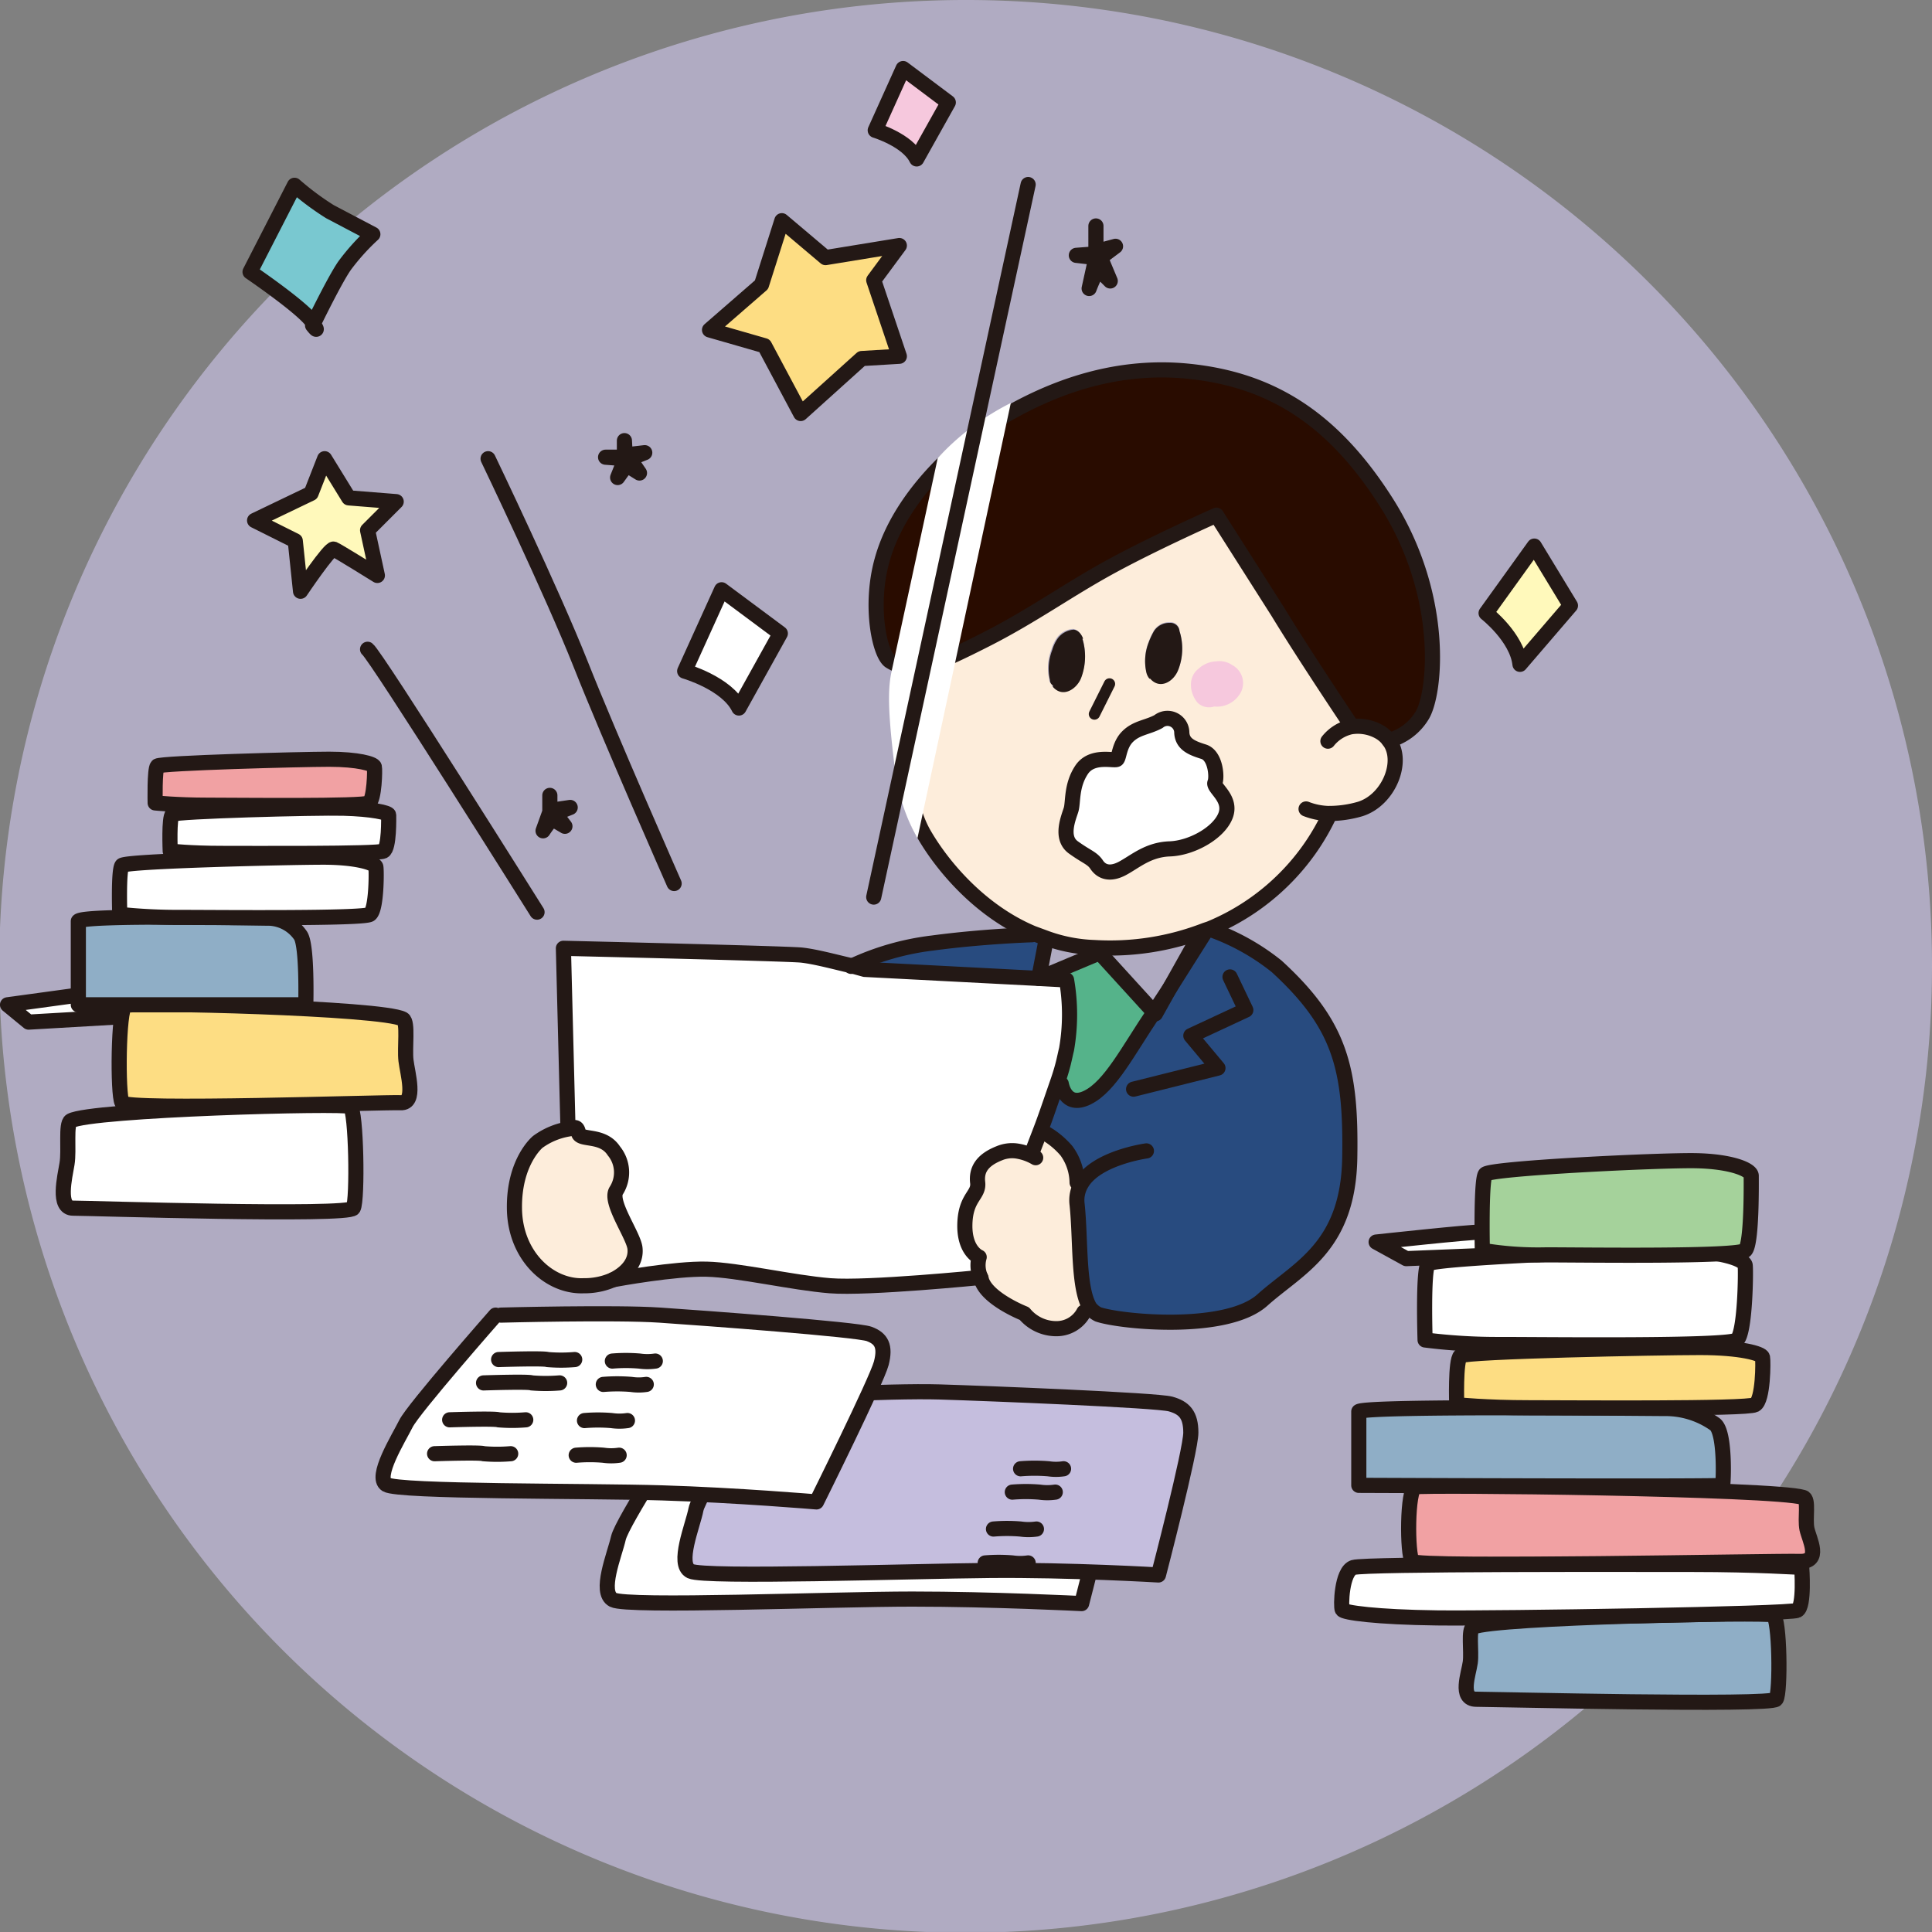
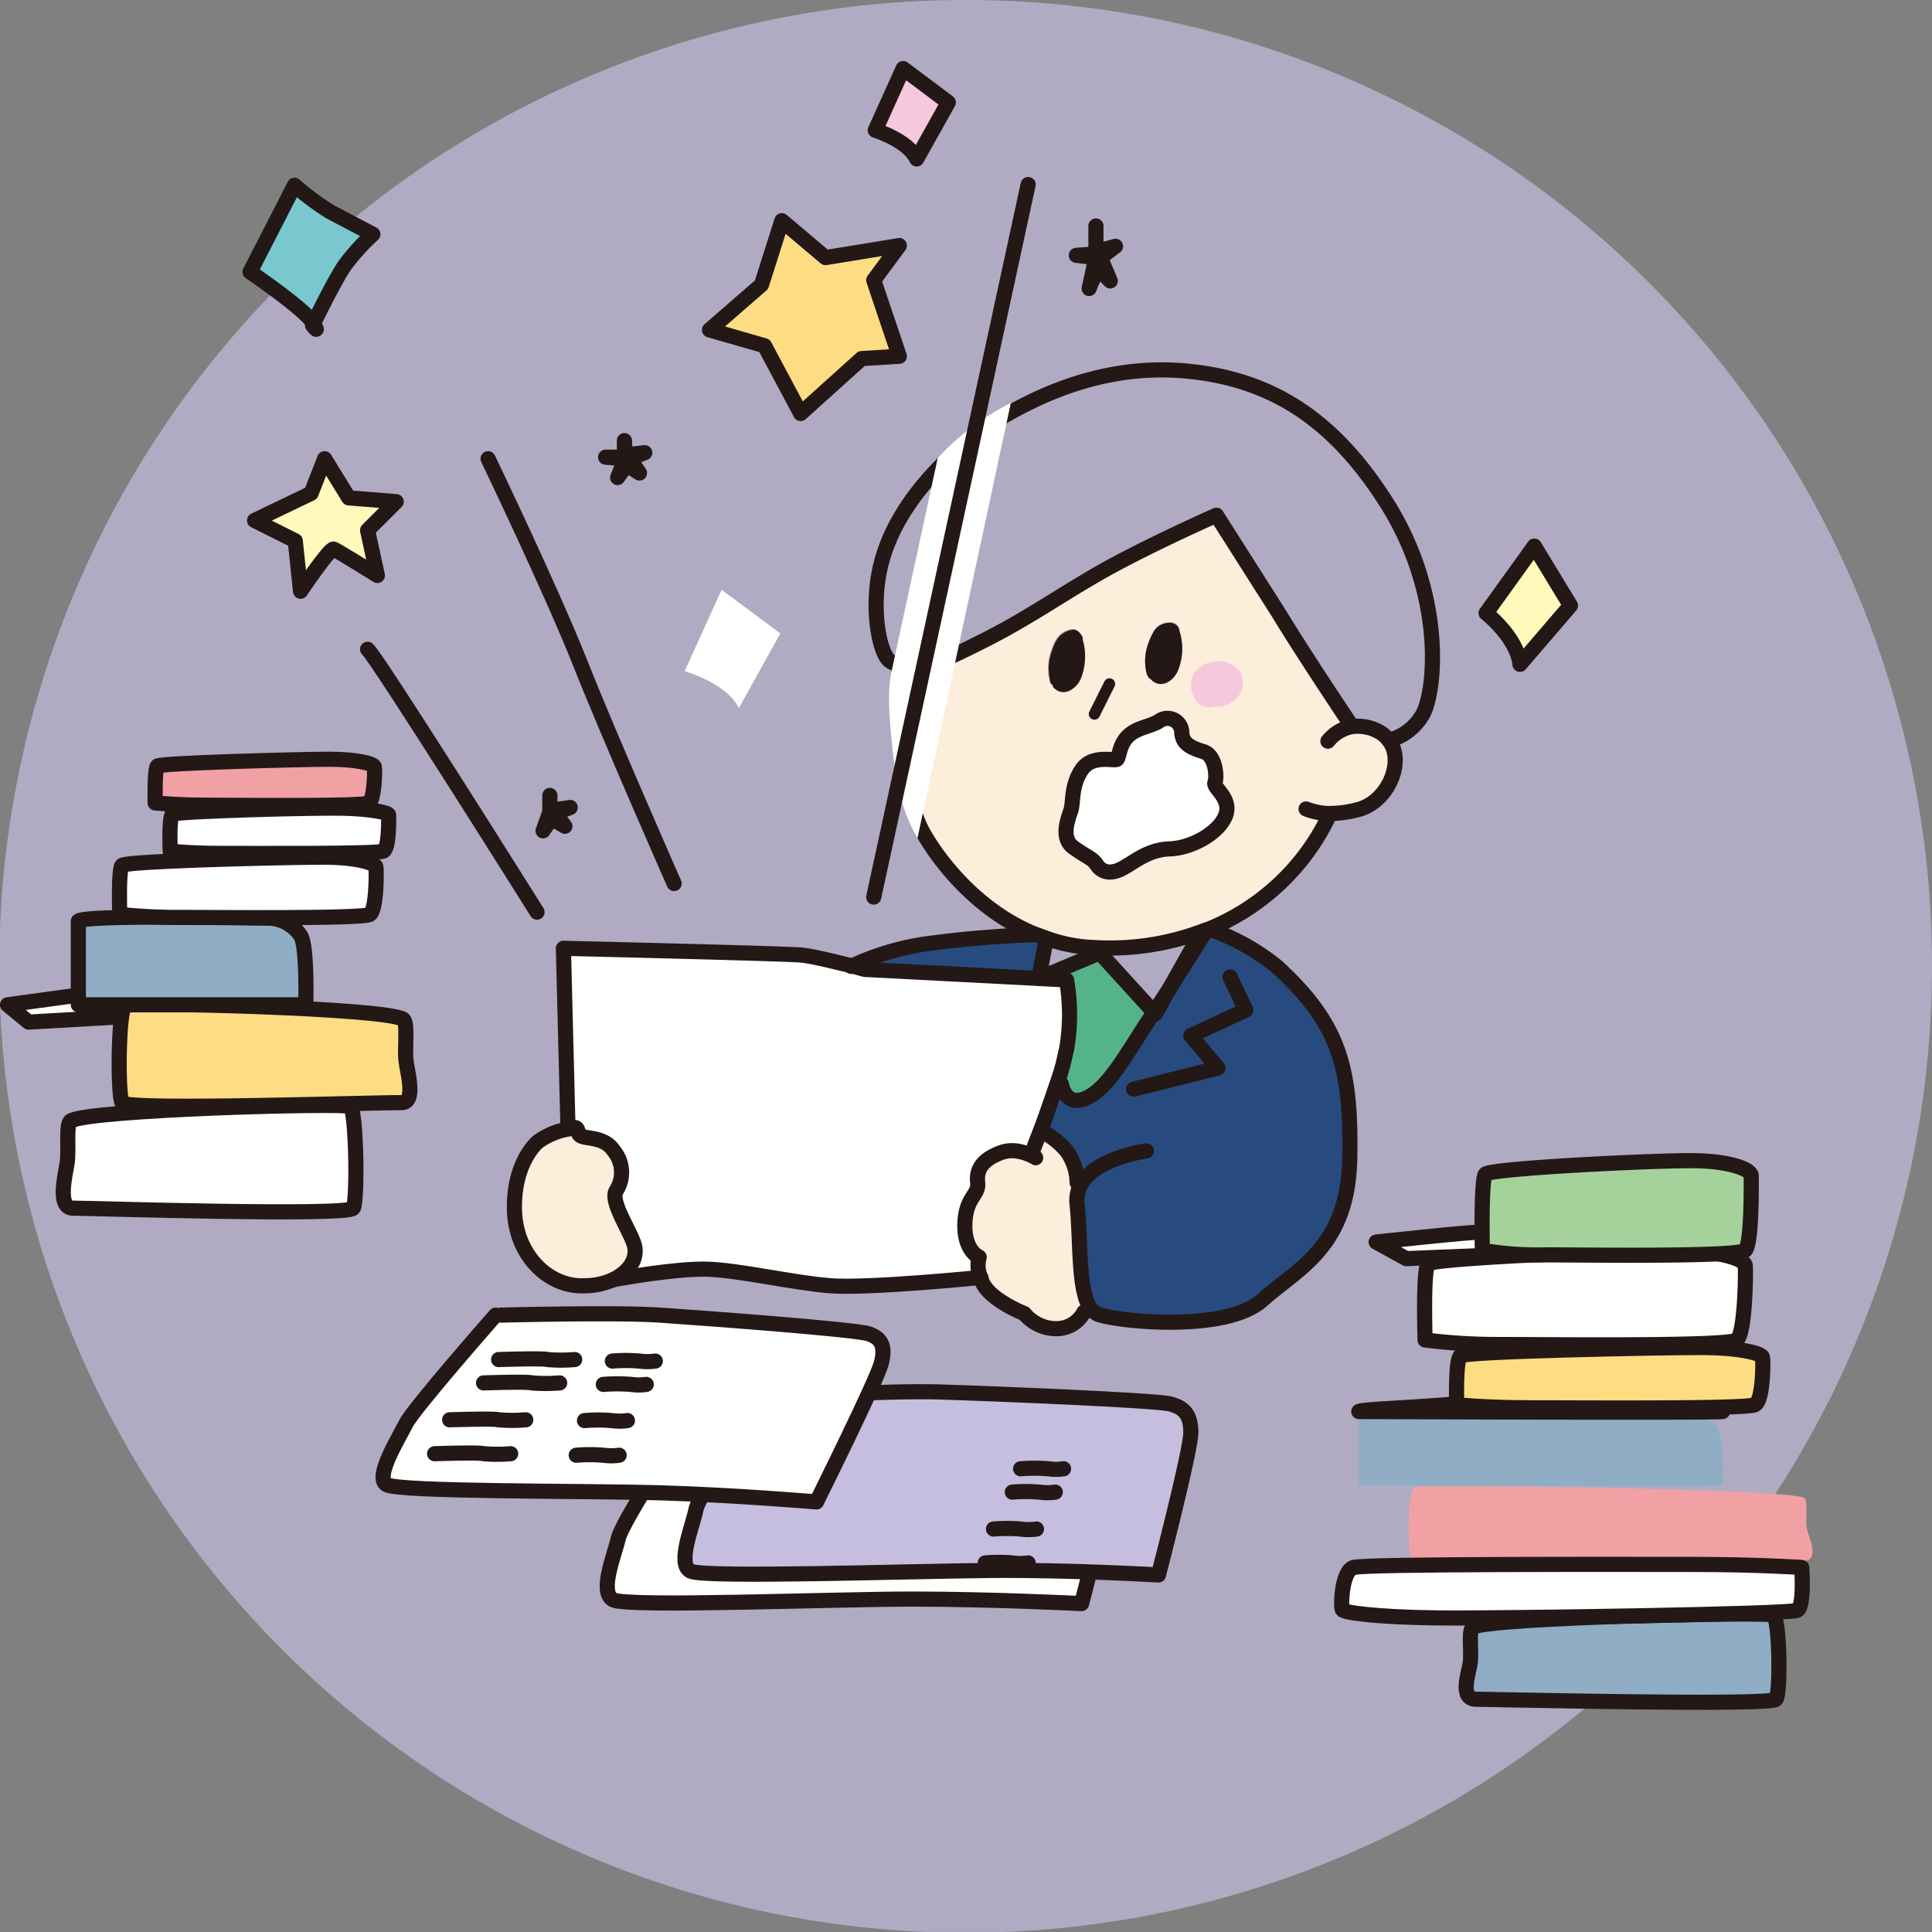
<svg xmlns="http://www.w3.org/2000/svg" viewBox="0 0 256.5 256.5">
  <rect x="0" y="0" width="256.5" height="256.5" fill="#808080" stroke="none" />
  <defs>
    <style>
      .cls-1, .cls-19, .cls-6 {
        fill: none;
      }

      .cls-2 {
        opacity: 0.7;
      }

      .cls-3 {
        clip-path: url(#clip-path);
      }

      .cls-4 {
        fill: #c5bede;
      }

      .cls-5 {
        fill: #fff;
      }

      .cls-19, .cls-6 {
        stroke: #231815;
        stroke-linecap: round;
        stroke-linejoin: round;
      }

      .cls-6 {
        stroke-width: 2.01px;
      }

      .cls-7 {
        fill: #fff9bb;
      }

      .cls-8 {
        fill: #f6c8dd;
      }

      .cls-9 {
        fill: #fddd83;
      }

      .cls-10 {
        fill: #8faec6;
      }

      .cls-11 {
        fill: #f1a1a3;
      }

      .cls-12 {
        fill: #79c8d0;
      }

      .cls-13 {
        clip-path: url(#clip-path-2);
      }

      .cls-14 {
        fill: #290c00;
      }

      .cls-15 {
        fill: #fdeddb;
      }

      .cls-16 {
        fill: #284b7f;
      }

      .cls-17 {
        fill: #231815;
      }

      .cls-18 {
        fill: #55b38a;
      }

      .cls-19 {
        stroke-width: 1.5px;
      }

      .cls-20 {
        fill: #a5d29b;
      }
    </style>
    <clipPath id="clip-path" transform="translate(0 0)">
      <rect class="cls-1" width="256.5" height="256.49" />
    </clipPath>
    <clipPath id="clip-path-2" transform="translate(0 0)">
      <rect class="cls-1" x="68.3" y="49.1" width="121.9" height="127.32" />
    </clipPath>
  </defs>
  <g id="レイヤー_2" data-name="レイヤー 2">
    <g id="レイヤー_1-2" data-name="レイヤー 1">
      <g>
        <g class="cls-2">
          <g class="cls-3">
            <path class="cls-4" d="M256.5,128.2A128.3,128.3,0,1,1,128.2,0,128.2,128.2,0,0,1,256.5,128.2" transform="translate(0 0)" />
          </g>
        </g>
        <path class="cls-5" d="M10.5,132.1,1,133.4l2.8,2.3,12.1-.7" transform="translate(0 0)" />
        <path class="cls-6" d="M10.5,132.1,1,133.4l2.8,2.3,12.1-.7" transform="translate(0 0)" />
        <path class="cls-5" d="M91,189.2s-8.4,12.8-8.9,15-2.6,7.2-.7,8.2,29-.1,39.7-.1,22.5.6,22.5.6,4.3-16.5,4.2-18.9-.9-3.4-2.6-3.9-24.2-1.4-30.7-1.6-22.7.7-22.7.7" transform="translate(0 0)" />
        <path class="cls-6" d="M91,189.2s-8.4,12.8-8.9,15-2.6,7.2-.7,8.2,29-.1,39.7-.1,22.5.6,22.5.6,4.3-16.5,4.2-18.9-.9-3.4-2.6-3.9-24.2-1.4-30.7-1.6-22.7.7-22.7.7" transform="translate(0 0)" />
        <path class="cls-4" d="M101.3,185.5s-8.5,12.8-8.9,14.9-2.6,7.3-.7,8.2,29,0,39.7-.1,22.4.6,22.4.6,4.3-16.5,4.3-18.9-.9-3.3-2.7-3.8-24.1-1.4-30.7-1.6-22.6.7-22.6.7" transform="translate(0 0)" />
        <path class="cls-6" d="M101.3,185.5s-8.5,12.8-8.9,14.9-2.6,7.3-.7,8.2,29,0,39.7-.1,22.4.6,22.4.6,4.3-16.5,4.3-18.9-.9-3.3-2.7-3.8-24.1-1.4-30.7-1.6-22.6.7-22.6.7" transform="translate(0 0)" />
        <path class="cls-6" d="M130.8,207.5a21.6,21.6,0,0,1,3.6,0,7.4,7.4,0,0,0,2.1,0" transform="translate(0 0)" />
        <path class="cls-6" d="M131.9,203a21.6,21.6,0,0,1,3.6,0,7.4,7.4,0,0,0,2.1,0" transform="translate(0 0)" />
        <path class="cls-6" d="M134.4,198.1a21.6,21.6,0,0,1,3.6,0,7.3,7.3,0,0,0,2.1,0" transform="translate(0 0)" />
        <path class="cls-6" d="M135.5,195a22.8,22.8,0,0,1,3.7,0,6.7,6.7,0,0,0,2,0" transform="translate(0 0)" />
        <path class="cls-7" d="M203.7,72.5l-6.4,8.9s4.1,3.2,4.5,6.8l6.7-7.8Z" transform="translate(0 0)" />
        <path class="cls-6" d="M203.7,72.5l-6.4,8.9s4.1,3.2,4.5,6.8l6.7-7.8Z" transform="translate(0 0)" />
        <path class="cls-5" d="M95.8,78.3,90.9,89.1s5.6,1.6,7.2,4.9l5.5-9.9Z" transform="translate(0 0)" />
-         <path class="cls-6" d="M95.8,78.3,90.9,89.1s5.6,1.6,7.2,4.9l5.5-9.9Z" transform="translate(0 0)" />
        <path class="cls-8" d="M119.9,9.1l-3.7,8.2s4.3,1.3,5.5,3.8l4.2-7.5Z" transform="translate(0 0)" />
        <path class="cls-6" d="M119.9,9.1l-3.7,8.2s4.3,1.3,5.5,3.8l4.2-7.5Z" transform="translate(0 0)" />
        <path class="cls-5" d="M65.8,174.6S54.9,187,53.9,189s-4.2,7.1-2.6,8.1,26.7.8,36.6,1.1,20.5,1.2,20.5,1.2,8-16.1,8.6-18.4,0-3.3-1.6-3.9-21.9-2.1-27.8-2.5-21.1,0-21.1,0" transform="translate(0 0)" />
        <path class="cls-6" d="M65.8,174.6S54.9,187,53.9,189s-4.2,7.1-2.6,8.1,26.7.8,36.6,1.1,20.5,1.2,20.5,1.2,8-16.1,8.6-18.4,0-3.3-1.6-3.9-21.9-2.1-27.8-2.5-21.1,0-21.1,0" transform="translate(0 0)" />
        <path class="cls-6" d="M57.7,193s6.1-.2,6.5,0a21.5,21.5,0,0,0,3.6,0" transform="translate(0 0)" />
        <path class="cls-6" d="M59.7,188.5s6-.2,6.5,0a21.5,21.5,0,0,0,3.6,0" transform="translate(0 0)" />
        <path class="cls-6" d="M64.2,183.6s6-.2,6.4,0a22.7,22.7,0,0,0,3.7,0" transform="translate(0 0)" />
        <path class="cls-6" d="M66.2,180.5s6-.2,6.5,0a21.5,21.5,0,0,0,3.6,0" transform="translate(0 0)" />
        <path class="cls-6" d="M76.5,193.2a21.6,21.6,0,0,1,3.6,0,7.3,7.3,0,0,0,2.1,0" transform="translate(0 0)" />
        <path class="cls-6" d="M77.6,188.6a21.6,21.6,0,0,1,3.6,0,7.3,7.3,0,0,0,2.1,0" transform="translate(0 0)" />
        <path class="cls-6" d="M80.1,183.8a22.8,22.8,0,0,1,3.7,0,6.7,6.7,0,0,0,2,0" transform="translate(0 0)" />
        <path class="cls-6" d="M81.3,180.7a21.6,21.6,0,0,1,3.6,0,7.4,7.4,0,0,0,2.1,0" transform="translate(0 0)" />
        <path class="cls-6" d="M48.8,86.2c1.1.8,22.5,34.9,22.5,34.9" transform="translate(0 0)" />
        <path class="cls-5" d="M9.4,148.8c-.7.4-.2,3.9-.5,5.7s-1.3,5.9.8,5.9,36.6,1.1,37.2,0,.4-13-.4-13.5-34.4.4-37.1,1.9" transform="translate(0 0)" />
        <path class="cls-6" d="M9.4,148.8c-.7.4-.2,3.9-.5,5.7s-1.3,5.9.8,5.9,36.6,1.1,37.2,0,.4-13-.4-13.5S12.1,147.3,9.4,148.8Z" transform="translate(0 0)" />
        <path class="cls-9" d="M53.5,135.3c.7.4.2,3.8.4,5.5s1.4,5.7-.7,5.6-36.4,1.1-37,0-.5-12.4.4-12.9,34.2.3,36.9,1.8" transform="translate(0 0)" />
        <path class="cls-6" d="M53.5,135.3c.7.4.2,3.8.4,5.5s1.4,5.7-.7,5.6-36.4,1.1-37,0-.5-12.4.4-12.9S50.8,133.8,53.5,135.3Z" transform="translate(0 0)" />
        <path class="cls-10" d="M10.4,122.3v11.1H40.6c0-.2.2-7.9-.7-9.2a5.3,5.3,0,0,0-4.1-2.3c-1.5,0-24.7-.5-25.4.4" transform="translate(0 0)" />
        <path class="cls-6" d="M10.4,122.3v11.1H40.6c0-.2.2-7.9-.7-9.2a5.3,5.3,0,0,0-4.1-2.3C34.3,121.9,11.1,121.4,10.4,122.3Z" transform="translate(0 0)" />
        <path class="cls-5" d="M15.9,121.4s-.2-5.9.3-6.5,22.2-1.1,26.7-1.1,6.9.8,7,1.3.1,5.7-.8,6.3-20.5.4-25.2.4a73.6,73.6,0,0,1-8-.4" transform="translate(0 0)" />
        <path class="cls-6" d="M15.9,121.4s-.2-5.9.3-6.5,22.2-1.1,26.7-1.1,6.9.8,7,1.3.1,5.7-.8,6.3-20.5.4-25.2.4A73.6,73.6,0,0,1,15.9,121.4Z" transform="translate(0 0)" />
        <path class="cls-5" d="M22.6,113s-.2-4.5.3-4.9,18.9-.9,22.7-.8,6,.6,6,.9.1,4.4-.7,4.8-17.4.3-21.5.3-6.8-.3-6.8-.3" transform="translate(0 0)" />
        <path class="cls-6" d="M22.6,113s-.2-4.5.3-4.9,18.9-.9,22.7-.8,6,.6,6,.9.1,4.4-.7,4.8-17.4.3-21.5.3S22.6,113,22.6,113Z" transform="translate(0 0)" />
        <path class="cls-11" d="M20.6,106.6s-.1-4.5.3-4.9,19-.9,22.8-.9,5.9.6,6,1,0,4.3-.7,4.8-17.5.3-21.5.3-6.9-.3-6.9-.3" transform="translate(0 0)" />
        <path class="cls-6" d="M20.6,106.6s-.1-4.5.3-4.9,19-.9,22.8-.9,5.9.6,6,1,0,4.3-.7,4.8-17.5.3-21.5.3S20.6,106.6,20.6,106.6Z" transform="translate(0 0)" />
        <path class="cls-10" d="M195.6,216c-.7.3-.2,3.2-.4,4.7s-1.5,4.9.8,4.9,39.2.9,39.8,0,.5-10.8-.4-11.2-36.8.3-39.8,1.6" transform="translate(0 0)" />
        <path class="cls-6" d="M195.6,216c-.7.3-.2,3.2-.4,4.7s-1.5,4.9.8,4.9,39.2.9,39.8,0,.5-10.8-.4-11.2S198.6,214.7,195.6,216Z" transform="translate(0 0)" />
        <path class="cls-11" d="M239.4,198.8c.8.2.2,2.8.5,4.2s2,4.4-1,4.3-50.7.9-51.4,0-.7-9.6.4-9.9,47.6.2,51.5,1.4" transform="translate(0 0)" />
-         <path class="cls-6" d="M239.4,198.8c.8.2.2,2.8.5,4.2s2,4.4-1,4.3-50.7.9-51.4,0-.7-9.6.4-9.9S235.5,197.6,239.4,198.8Z" transform="translate(0 0)" />
        <path class="cls-10" d="M180.4,187.4v9.8s48.2.2,48.3,0,.4-7-1-8.1a11.3,11.3,0,0,0-6.6-2.1c-2.4,0-39.6-.4-40.7.4" transform="translate(0 0)" />
-         <path class="cls-6" d="M180.4,187.4v9.8s48.2.2,48.3,0,.4-7-1-8.1a11.3,11.3,0,0,0-6.6-2.1C218.7,187,181.5,186.6,180.4,187.4Z" transform="translate(0 0)" />
+         <path class="cls-6" d="M180.4,187.4s48.2.2,48.3,0,.4-7-1-8.1a11.3,11.3,0,0,0-6.6-2.1C218.7,187,181.5,186.6,180.4,187.4Z" transform="translate(0 0)" />
        <path class="cls-5" d="M189.2,177.9s-.3-9.3.4-10.1,27.7-1.9,33.3-1.8,8.7,1.2,8.8,2,0,9-1.1,9.9-25.5.6-31.4.6a76.4,76.4,0,0,1-10-.6" transform="translate(0 0)" />
        <path class="cls-6" d="M189.2,177.9s-.3-9.3.4-10.1,27.7-1.9,33.3-1.8,8.7,1.2,8.8,2,0,9-1.1,9.9-25.5.6-31.4.6A76.4,76.4,0,0,1,189.2,177.9Z" transform="translate(0 0)" />
        <path class="cls-9" d="M193.4,186.5s-.2-5.9.5-6.5,26.4-1.1,31.8-1.1,8.2.8,8.3,1.3.1,5.7-1,6.3-24.3.4-30,.4-9.6-.4-9.6-.4" transform="translate(0 0)" />
        <path class="cls-6" d="M193.4,186.5s-.2-5.9.5-6.5,26.4-1.1,31.8-1.1,8.2.8,8.3,1.3.1,5.7-1,6.3-24.3.4-30,.4S193.4,186.5,193.4,186.5Z" transform="translate(0 0)" />
        <path class="cls-5" d="M239.2,208.1s.4,5.2-.6,5.7-39.7,1.1-47.8,1-12.4-.7-12.6-1.1-.1-5.1,1.5-5.6,36.7-.4,45.1-.4,14.4.4,14.4.4" transform="translate(0 0)" />
        <path class="cls-6" d="M239.2,208.1s.4,5.2-.6,5.7-39.7,1.1-47.8,1-12.4-.7-12.6-1.1-.1-5.1,1.5-5.6,36.7-.4,45.1-.4S239.2,208.1,239.2,208.1Z" transform="translate(0 0)" />
        <path class="cls-5" d="M196.4,163.6c-.8-.1-13.7,1.3-13.7,1.3l4,2.2,17.4-.7" transform="translate(0 0)" />
        <path class="cls-6" d="M196.4,163.6c-.8-.1-13.7,1.3-13.7,1.3l4,2.2,17.4-.7" transform="translate(0 0)" />
        <path class="cls-6" d="M64.8,60.9s8.5,17.7,12.3,27.3,12.4,29.1,12.4,29.1" transform="translate(0 0)" />
        <path class="cls-12" d="M39.1,24.6,33.2,36.1s7.2,4.9,8.3,6.7,0,.4,0,.4,3-6.2,4.3-8a29.6,29.6,0,0,1,3.7-4.1l-5.7-3a36.8,36.8,0,0,1-4.7-3.5" transform="translate(0 0)" />
        <path class="cls-6" d="M39.1,24.6,33.2,36.1s7.2,4.9,8.3,6.7,0,.4,0,.4,3-6.2,4.3-8a29.6,29.6,0,0,1,3.7-4.1l-5.7-3A36.8,36.8,0,0,1,39.1,24.6Z" transform="translate(0 0)" />
        <polygon class="cls-9" points="103.8 29.3 101.1 37.8 94.2 43.8 101.5 45.9 106.3 54.9 114.4 47.6 119.4 47.3 116 37.2 119.4 32.6 109.6 34.2 103.8 29.3" />
        <polygon class="cls-6" points="103.8 29.3 101.1 37.8 94.2 43.8 101.5 45.9 106.3 54.9 114.4 47.6 119.4 47.3 116 37.2 119.4 32.6 109.6 34.2 103.8 29.3" />
        <path class="cls-7" d="M43.1,60.9l-1.8,4.6-7.5,3.6,5.4,2.7.7,6.7s3.9-5.8,4.4-5.6,5.8,3.5,5.8,3.5l-1.3-6,3.8-3.8-6.3-.5Z" transform="translate(0 0)" />
        <path class="cls-6" d="M43.1,60.9l-1.8,4.6-7.5,3.6,5.4,2.7.7,6.7s3.9-5.8,4.4-5.6,5.8,3.5,5.8,3.5l-1.3-6,3.8-3.8-6.3-.5Z" transform="translate(0 0)" />
        <path class="cls-6" d="M82.9,58.5v2.2H80.4l2.6.2-1,2.5s1.1-1.6,1.3-1.6l1.6,1-1.3-1.9,2-.8-2.6.3Z" transform="translate(0 0)" />
        <path class="cls-6" d="M73,105.6v2.2h0l-.9,2.5a16.7,16.7,0,0,1,1.2-1.6l1.7,1L73.7,108l2-.8-2.7.4Z" transform="translate(0 0)" />
        <path class="cls-6" d="M145.5,30v3.7l-2.6.2,2.6.3-.9,4.1a20.6,20.6,0,0,1,1.2-2.6l1.6,1.6-1.3-3.1,2-1.5-2.6.7Z" transform="translate(0 0)" />
        <g class="cls-13">
          <g class="cls-13">
-             <path class="cls-14" d="M120.3,88.6a6,6,0,0,1-2.1-.8c-1.4-.8-2.8-7.3-1.1-13.4,2.8-10.2,13.3-17.6,16.1-19.1,5.5-3.2,12.6-7.3,24.7-6s18.8,6,25.9,17c8.2,12.6,6.8,25.8,5,28.7a7.4,7.4,0,0,1-4.4,3.3,4.1,4.1,0,0,0-1.4-1.2,5.8,5.8,0,0,0-3.7-.6V96s-6.1-9.1-9.5-14.7l-8.2-12.9s-7.8,3.5-13.8,6.7-9.9,6.4-16.8,9.8-8.7,4.1-10.6,3.7" transform="translate(0 0)" />
            <path class="cls-15" d="M179.4,96.5a5.6,5.6,0,0,1,3.6.6,4.1,4.1,0,0,1,1.4,1.2c2.1,2.7,0,7.9-3.8,9.1a14.7,14.7,0,0,1-4.3.6v.6a30,30,0,0,1-4.3,6.5,30.4,30.4,0,0,1-11.4,8.2l-.6.2a34.9,34.9,0,0,1-14.7,2.3,20.7,20.7,0,0,1-6.3-1.2l-1.9-.7c-6.9-2.9-11.9-8.8-14.4-13.1-3.8-6.5-2.7-19.7-2.4-22.2,1.9.4,4.3-.5,10.6-3.7s10.9-6.6,16.8-9.8,13.8-6.7,13.8-6.7l8.2,12.9c3.4,5.6,9.5,14.7,9.5,14.7Zm-16.7,11.8c.9-2.3-1.7-3.7-1.4-4.4s.1-3.6-1.5-4.1-2.8-1-2.9-2.5a1.9,1.9,0,0,0-3.1-1.5c-1.5.8-2.9.8-4.1,2s-1.1,2.7-1.4,3-3.3-.7-4.7,1.4-1.1,4.3-1.4,5.3-1.5,3.7.3,5,2.5,1.4,3.1,2.3,1.7,1.4,3.4.5,3.4-2.5,6.3-2.6,6.5-2.1,7.4-4.4M156.4,89a7.7,7.7,0,0,0,.2-5.2,1.2,1.2,0,0,0-1.3-1.2,2.4,2.4,0,0,0-2.1,1.1,10.1,10.1,0,0,0-.7,1.5,6.8,6.8,0,0,0-.3,4,2,2,0,0,0,.4.8h.1c1.3,1.5,3.1.4,3.7-1.1m-12.9,1.1a8,8,0,0,0,.2-5.3c-.2-.6-.7-1.2-1.3-1.2a2.9,2.9,0,0,0-2.1,1.2,5.2,5.2,0,0,0-.7,1.5,6.8,6.8,0,0,0-.3,4,.8.8,0,0,0,.4.7v.2c1.3,1.5,3.1.3,3.7-1.1" transform="translate(0 0)" />
            <path class="cls-16" d="M143.6,157.1H143a7.3,7.3,0,0,0-1.4-4.2,10.8,10.8,0,0,0-2.9-2.4l-.6-.2c.7-1.8,1.5-4.2,2.3-6.5l.5.2s.5,3.3,3.5,1.8,5.3-6.1,8.8-11.3l.2.2,1.9-3.4,4.8-7.6H160l.6-.2h.1a30,30,0,0,1,8.8,4.9c8.4,7.7,9.9,13.6,9.7,25.4s-6.7,14.7-11.6,18.9-18.9,2.9-21.8,1.9a3.1,3.1,0,0,1-1.1-.9c-1.6-2.6-1.2-8.9-1.7-13.7a4.3,4.3,0,0,1,.6-2.8" transform="translate(0 0)" />
            <path class="cls-5" d="M161.3,103.9c-.3.7,2.3,2.1,1.4,4.4s-4.4,4.4-7.4,4.4-4.7,1.8-6.3,2.6-2.8.4-3.4-.5-1.3-1-3.1-2.3-.5-4-.3-5-.1-3.2,1.4-5.3,4.4-1.2,4.7-1.4.3-1.9,1.4-3,2.6-1.2,4.1-2a1.9,1.9,0,0,1,3.1,1.5c.1,1.5,1.2,2.1,2.9,2.5s1.9,3.4,1.5,4.1" transform="translate(0 0)" />
            <path class="cls-17" d="M156.6,83.8a7.7,7.7,0,0,1-.2,5.2c-.6,1.5-2.4,2.6-3.7,1.1h-.1a2,2,0,0,1-.4-.8,6.8,6.8,0,0,1,.3-4,10.1,10.1,0,0,1,.7-1.5,2.4,2.4,0,0,1,2.1-1.1,1.2,1.2,0,0,1,1.3,1.2" transform="translate(0 0)" />
            <path class="cls-18" d="M146,126.5l7.2,7.9c-3.5,5.2-7.3,10.6-8.8,11.3s-3.5-1.8-3.5-1.8l-.5-.2c.5-1.6.9-3.2,1.2-4.4a26.8,26.8,0,0,0,0-9.2l-3.7-.2Z" transform="translate(0 0)" />
            <path class="cls-15" d="M134.9,152.8h2.2l1-2.6.6.2a10.8,10.8,0,0,1,2.9,2.4A7.3,7.3,0,0,1,143,157h.6a4.3,4.3,0,0,0-.6,2.8c.5,4.8.1,11.1,1.7,13.7l-.8.6a4.1,4.1,0,0,1-3.7,2.2,5.5,5.5,0,0,1-4.2-2s-4.6-1.8-5.6-4.2c-.1-.2-.1-.4-.2-.6a3.9,3.9,0,0,1-.2-2.7s-2.1-.7-1.9-4.4,1.9-3.7,1.7-5.5.6-3,2.9-3.9a4.4,4.4,0,0,1,2.2-.3" transform="translate(0 0)" />
            <path class="cls-17" d="M143.7,84.8a8,8,0,0,1-.2,5.3c-.6,1.4-2.4,2.6-3.7,1.1V91a.8.8,0,0,1-.4-.7,6.8,6.8,0,0,1,.3-4,5.2,5.2,0,0,1,.7-1.5,2.9,2.9,0,0,1,2.1-1.2c.6,0,1.1.6,1.3,1.2" transform="translate(0 0)" />
            <path class="cls-5" d="M113,128.2l1.8.5,23.1,1.2,3.7.2a26.8,26.8,0,0,1,0,9.2c-.3,1.2-.7,2.8-1.2,4.4s-1.6,4.7-2.3,6.5l-1,2.6h-2.2a4.4,4.4,0,0,0-2.2.3c-2.3.9-3.1,2.2-2.9,3.9s-1.6,1.9-1.7,5.5,1.9,4.4,1.9,4.4a3.9,3.9,0,0,0,.2,2.7s-15,1.5-20,1.1-12.1-2-16.4-2.2-11.9,1.3-12.4,1.4c2.1-1,3.1-2.5,2.9-4.2s-3.4-6.1-2.5-7.6a4.5,4.5,0,0,0-.3-5.3c-1.5-2.3-4.5-1.3-4.7-2.4s-.7-.6-1.4-.5v-.4l-.6-23.6s28.7.5,31.6.9,4.8,1,6.6,1.4" transform="translate(0 0)" />
            <path class="cls-16" d="M139,124.6h-.1l-1,5.2-23.1-1.2-1.8-.5a35.1,35.1,0,0,1,10.8-3.1c6.7-.9,13.2-1.1,13.2-1.1h.1l1.9.7" transform="translate(0 0)" />
            <path class="cls-15" d="M84.3,165.7c.2,1.7-.8,3.2-2.9,4.2h0a9.3,9.3,0,0,1-3.9.8c-4.5.2-9-4-9.2-10.2s3.1-8.9,3.1-8.9a9.6,9.6,0,0,1,4-1.7c.7-.1,1.3,0,1.4.5s3.2.1,4.7,2.4a4.5,4.5,0,0,1,.3,5.3c-.9,1.5,2,5.1,2.5,7.6" transform="translate(0 0)" />
          </g>
        </g>
        <path class="cls-6" d="M176.3,98.4a5.4,5.4,0,0,1,3-1.9,5.8,5.8,0,0,1,3.7.6,4.1,4.1,0,0,1,1.4,1.2c2.1,2.7,0,7.9-3.8,9.1a14.7,14.7,0,0,1-4.3.6,8.8,8.8,0,0,1-2.9-.6" transform="translate(0 0)" />
        <path class="cls-6" d="M184.4,98.3h0a7.4,7.4,0,0,0,4.4-3.3c1.8-2.9,3.2-16.1-5-28.7-7.1-11-15.3-15.9-25.9-17s-19.2,2.8-24.7,6c-2.8,1.5-13.3,8.9-16.1,19.1-1.7,6.1-.3,12.6,1.1,13.4a6,6,0,0,0,2.1.8c1.9.4,4.3-.5,10.6-3.7s10.9-6.6,16.8-9.8,13.8-6.7,13.8-6.7l8.2,12.9c3.4,5.6,9.5,14.7,9.5,14.7" transform="translate(0 0)" />
        <line class="cls-19" x1="147.3" y1="90.8" x2="145.3" y2="94.8" />
        <path class="cls-6" d="M149.7,97.8c-1.1,1.1-1.1,2.7-1.4,3s-3.3-.7-4.7,1.4-1.1,4.3-1.4,5.3-1.5,3.7.3,5,2.5,1.4,3.1,2.3,1.7,1.4,3.4.5,3.4-2.5,6.3-2.6,6.5-2.1,7.4-4.4-1.7-3.7-1.4-4.4.1-3.6-1.5-4.1-2.8-1-2.9-2.5a1.9,1.9,0,0,0-3.1-1.5C152.3,96.6,150.9,96.6,149.7,97.8Z" transform="translate(0 0)" />
        <path class="cls-6" d="M143,157a7.3,7.3,0,0,0-1.4-4.2,10.8,10.8,0,0,0-2.9-2.4" transform="translate(0 0)" />
        <path class="cls-6" d="M137.5,153.7a7.1,7.1,0,0,0-2.6-.9,4.4,4.4,0,0,0-2.2.3c-2.3.9-3.1,2.2-2.9,3.9s-1.6,1.9-1.7,5.5,1.9,4.4,1.9,4.4a3.9,3.9,0,0,0,.2,2.7c.1.2.1.4.2.6,1,2.4,5.6,4.2,5.6,4.2a5.5,5.5,0,0,0,4.2,2,4.1,4.1,0,0,0,3.7-2.2" transform="translate(0 0)" />
        <path class="cls-6" d="M152.2,152.8s-6.6.9-8.6,4.3a4.3,4.3,0,0,0-.6,2.8c.5,4.8.1,11.1,1.7,13.7a3.1,3.1,0,0,0,1.1.9c2.9,1,17,2.4,21.8-1.9s11.4-7,11.6-18.9-1.3-17.7-9.7-25.4a30,30,0,0,0-8.8-4.9" transform="translate(0 0)" />
        <path class="cls-6" d="M81.4,169.9c2-1,3.1-2.5,2.9-4.2s-3.4-6.1-2.5-7.6a4.5,4.5,0,0,0-.3-5.3c-1.5-2.3-4.5-1.3-4.7-2.4s-.7-.6-1.4-.5a9.6,9.6,0,0,0-4,1.7s-3.2,2.6-3.1,8.9,4.7,10.4,9.2,10.2a9.3,9.3,0,0,0,3.9-.8" transform="translate(0 0)" />
        <path class="cls-6" d="M137.1,152.8l1-2.6c.7-1.8,1.5-4.2,2.3-6.5s.9-3.2,1.2-4.4a26.8,26.8,0,0,0,0-9.2l-3.7-.2-23.1-1.2-1.8-.5c-1.8-.4-4.7-1.2-6.6-1.4s-31.6-.9-31.6-.9l.6,23.6" transform="translate(0 0)" />
        <path class="cls-6" d="M113,128.3h0a35.1,35.1,0,0,1,10.8-3.1c6.7-.9,13.2-1.1,13.2-1.1" transform="translate(0 0)" />
        <polyline class="cls-6" points="138.9 124.7 137.9 129.9 146 126.5 153.2 134.4 153.4 134.6 155.3 131.2 159 124.6" />
        <path class="cls-6" d="M140.9,143.9s.5,3.3,3.5,1.8,5.3-6.1,8.8-11.3l2.1-3.2,4.8-7.6" transform="translate(0 0)" />
        <polyline class="cls-6" points="163.3 129.7 165.4 134.1 158.1 137.5 161.7 141.8 150.5 144.6" />
        <path class="cls-6" d="M120.3,88.2v.4c-.3,2.5-1.4,15.7,2.4,22.2,2.5,4.3,7.5,10.2,14.4,13.1l1.9.7a20.7,20.7,0,0,0,6.3,1.2,34.9,34.9,0,0,0,14.7-2.3l.6-.2a30.4,30.4,0,0,0,11.4-8.2,30,30,0,0,0,4.3-6.5" transform="translate(0 0)" />
        <path class="cls-6" d="M81.4,169.9h0c.5-.1,8.2-1.5,12.4-1.4s11.4,1.8,16.4,2.2,20-1.1,20-1.1" transform="translate(0 0)" />
        <path class="cls-20" d="M196.8,166s-.2-9.3.4-10.1,23.3-1.9,28-1.8,7.3,1.2,7.3,2,.1,9-.8,9.9-21.5.6-26.4.6a44.5,44.5,0,0,1-8.5-.6" transform="translate(0 0)" />
        <path class="cls-6" d="M196.8,166s-.2-9.3.4-10.1,23.3-1.9,28-1.8,7.3,1.2,7.3,2,.1,9-.8,9.9-21.5.6-26.4.6A44.5,44.5,0,0,1,196.8,166Z" transform="translate(0 0)" />
        <path class="cls-5" d="M124.5,60.8,118.4,89c-.5,2.2-.6,5,.4,13a25,25,0,0,0,3,9.3l12.4-57.8a33.9,33.9,0,0,0-9.7,7.3" transform="translate(0 0)" />
        <line class="cls-6" x1="136.5" y1="24.5" x2="116" y2="119.1" />
        <path class="cls-8" d="M163.6,88.3a3,3,0,0,0-2.1-.5,3.7,3.7,0,0,0-2.4,1c-1.4,1.1-1.2,3.2-.1,4.5a2.2,2.2,0,0,0,2.2.5,3.6,3.6,0,0,0,3.3-1.5,2.7,2.7,0,0,0-.9-4" transform="translate(0 0)" />
      </g>
    </g>
  </g>
</svg>